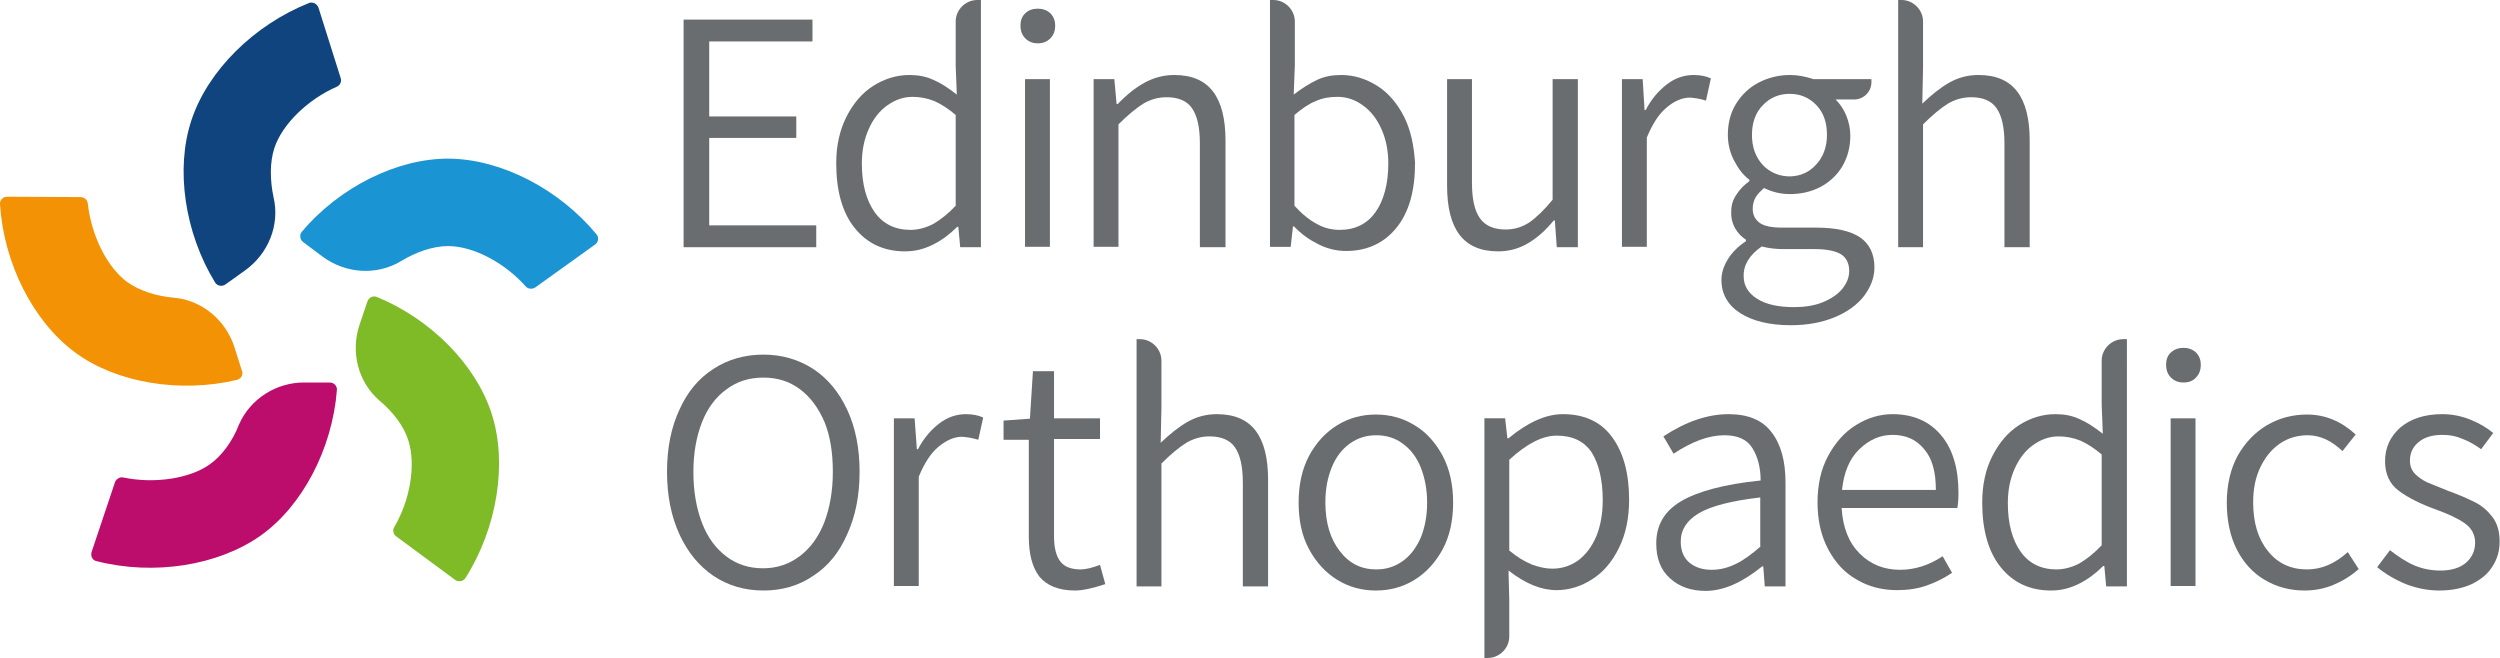
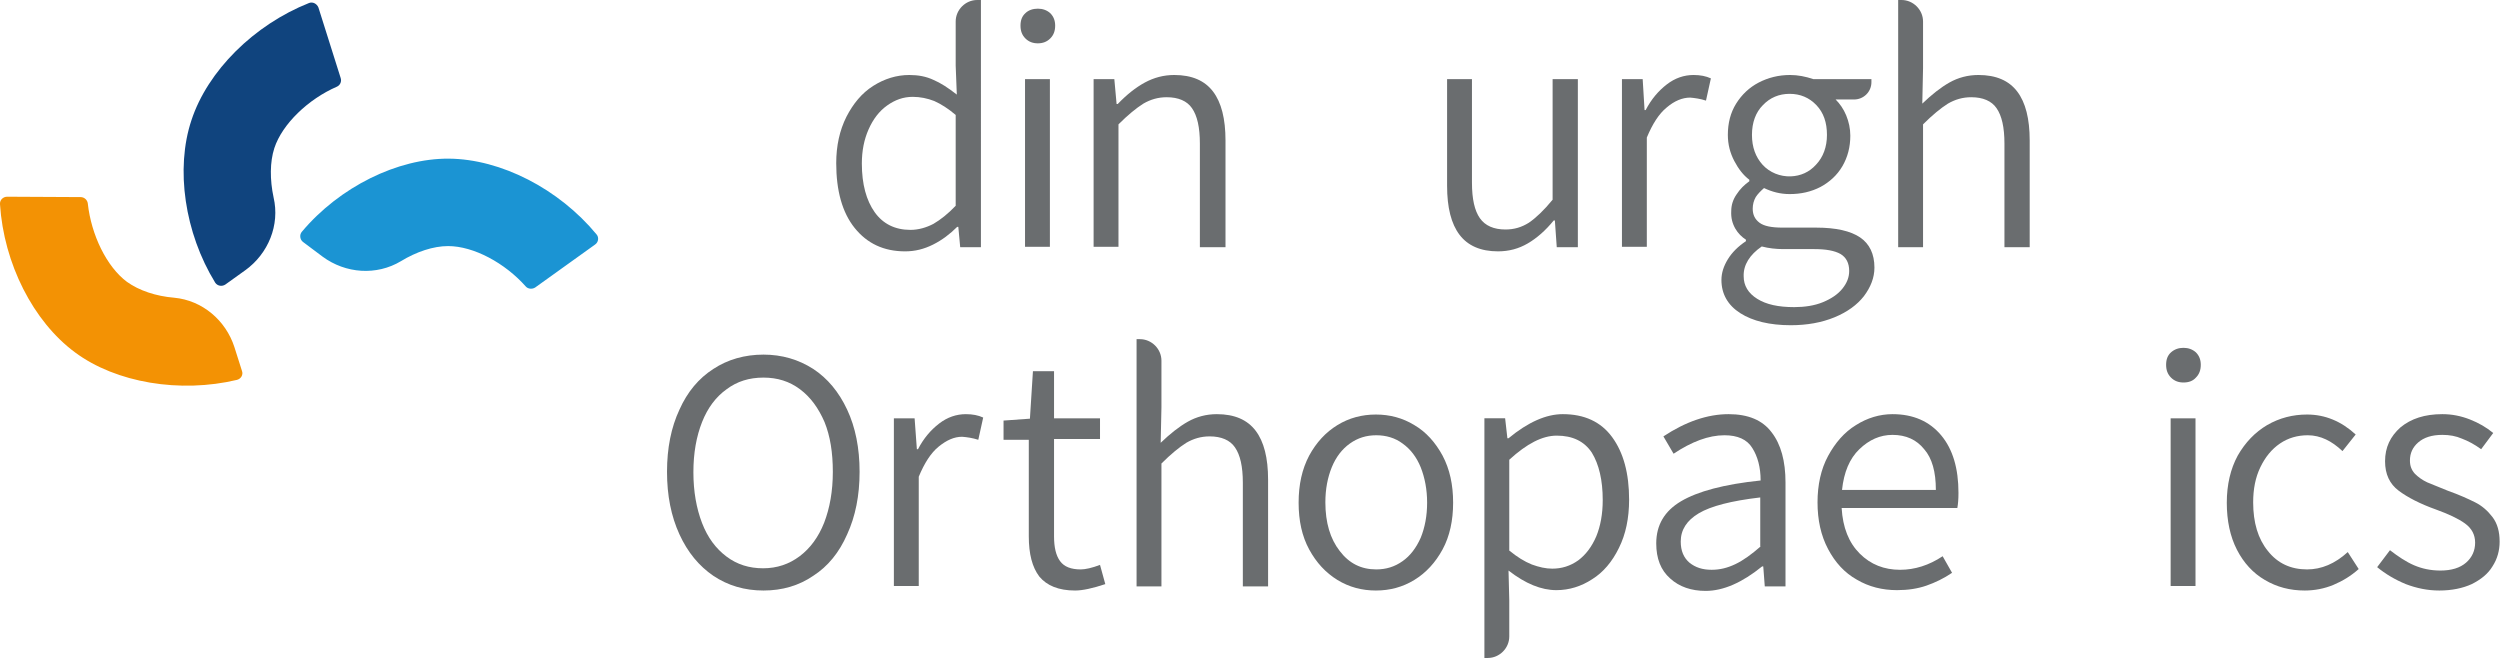
<svg xmlns="http://www.w3.org/2000/svg" version="1.1" id="Layer_1" x="0px" y="0px" viewBox="0 0 663.4 174.7" style="enable-background:new 0 0 663.4 174.7;" xml:space="preserve">
  <style type="text/css">
	.st0{fill:#6A6D6F;}
	.st1{fill:#1B94D3;}
	.st2{fill:#10447E;}
	.st3{fill:#F39204;}
	.st4{fill:#BD0D6C;}
	.st5{fill:#7FBA27;}
</style>
  <g>
    <path class="st0" d="M221,125.2c0,5.1-0.8,9.6-2.3,13.5c-1.5,3.8-3.7,6.8-6.5,8.9c-2.8,2.1-6,3.2-9.7,3.2c-3.7,0-6.9-1-9.7-3.1   c-2.8-2.1-5-5-6.5-8.9c-1.5-3.9-2.3-8.4-2.3-13.5c0-5.1,0.8-9.5,2.3-13.3c1.5-3.8,3.7-6.7,6.5-8.7c2.8-2.1,6-3.1,9.8-3.1   c3.7,0,6.9,1,9.7,3.1c2.8,2.1,4.9,5,6.5,8.7C220.3,115.7,221,120.1,221,125.2 M224.8,141.8c2.2-4.8,3.3-10.3,3.3-16.6   c0-6.3-1.1-11.8-3.3-16.5c-2.2-4.7-5.2-8.3-9-10.8c-3.9-2.5-8.3-3.8-13.2-3.8c-5,0-9.5,1.3-13.3,3.8c-3.9,2.5-6.9,6.1-9,10.8   c-2.2,4.7-3.3,10.2-3.3,16.5c0,6.3,1.1,11.8,3.3,16.6c2.2,4.8,5.2,8.4,9,11c3.9,2.6,8.3,3.9,13.3,3.9c5,0,9.4-1.3,13.2-3.9   C219.7,150.3,222.7,146.6,224.8,141.8" />
    <path class="st0" d="M259.6,116.7l1.3-5.9c-1.3-0.6-2.8-0.9-4.6-0.9c-2.5,0-4.9,0.8-7.1,2.5c-2.2,1.7-4.1,3.9-5.6,6.8h-0.3   l-0.6-8.2h-5.5v44.5h6.6v-29c1.5-3.6,3.2-6.3,5.3-8c2.1-1.7,4.1-2.6,6.2-2.6C256.6,116,258,116.2,259.6,116.7" />
    <path class="st0" d="M285.3,156.7c2,0,4.7-0.6,8-1.7l-1.4-5.1c-2.1,0.8-3.9,1.2-5.1,1.2c-2.6,0-4.4-0.7-5.5-2.2   c-1.1-1.5-1.6-3.7-1.6-6.6v-25.8h12.2V111h-12.2V98.5h-5.6l-0.8,12.6l-7,0.5v5.1h6.7v25.6c0,4.7,0.9,8.2,2.8,10.7   C277.8,155.4,280.9,156.7,285.3,156.7" />
    <path class="st0" d="M378.7,133.4c0,3.5-0.6,6.6-1.7,9.3c-1.2,2.7-2.8,4.8-4.8,6.2c-2.1,1.5-4.4,2.2-7,2.2c-4,0-7.2-1.6-9.7-4.9   c-2.5-3.2-3.8-7.5-3.8-12.9c0-3.5,0.6-6.6,1.7-9.3c1.1-2.7,2.7-4.8,4.8-6.3c2.1-1.5,4.4-2.2,7-2.2c2.6,0,5,0.7,7,2.2   c2.1,1.5,3.7,3.6,4.8,6.3C378.1,126.8,378.7,129.9,378.7,133.4 M382.8,145.8c1.9-3.5,2.8-7.7,2.8-12.4c0-4.8-0.9-8.9-2.8-12.5   c-1.9-3.5-4.4-6.3-7.5-8.1c-3.1-1.9-6.5-2.8-10.2-2.8s-7.1,0.9-10.2,2.8c-3.1,1.9-5.6,4.6-7.5,8.1c-1.9,3.6-2.8,7.7-2.8,12.5   c0,4.8,0.9,8.9,2.8,12.4c1.9,3.5,4.4,6.2,7.5,8.1c3.1,1.9,6.5,2.8,10.2,2.8s7.1-0.9,10.2-2.8C378.4,152,380.9,149.3,382.8,145.8" />
    <path class="st0" d="M425.3,132.7c0,3.7-0.6,6.9-1.7,9.6c-1.2,2.8-2.8,4.9-4.8,6.4c-2.1,1.5-4.4,2.2-6.9,2.2   c-1.7,0-3.5-0.4-5.4-1.1c-2-0.8-3.9-2-6-3.7v-24.1c4.7-4.3,8.8-6.4,12.6-6.4c4.2,0,7.3,1.5,9.3,4.5   C424.3,123.2,425.3,127.4,425.3,132.7 M429.6,145.4c1.8-3.6,2.7-7.9,2.7-12.8c0-7-1.5-12.5-4.5-16.6c-3-4.1-7.4-6.1-13.1-6.1   c-4.4,0-9.2,2.1-14.4,6.4h-0.3l-0.6-5.3h-5.5v63.6h0.9c3.1,0,5.7-2.6,5.7-5.7v-9.6l-0.2-7.9c4.5,3.5,8.7,5.2,12.7,5.2   c3.4,0,6.6-1,9.5-2.9C425.4,151.9,427.8,149.1,429.6,145.4" />
    <path class="st0" d="M467.2,145c-2.4,2.1-4.6,3.7-6.7,4.7c-2.1,1-4.1,1.5-6.3,1.5c-2.4,0-4.3-0.6-5.9-1.9c-1.5-1.3-2.3-3.1-2.3-5.6   c0-3.1,1.6-5.6,4.8-7.5c3.2-1.9,8.6-3.3,16.3-4.2V145z M468.3,155.6h5.5V128c0-5.6-1.2-10.1-3.7-13.3c-2.4-3.2-6.2-4.8-11.4-4.8   c-5.6,0-11.4,2-17.3,5.9l2.7,4.6c4.8-3.2,9.3-4.9,13.5-4.9c3.5,0,6,1.1,7.4,3.4c1.4,2.2,2.2,5.1,2.2,8.6c-9.7,1-16.7,2.9-21.1,5.5   c-4.4,2.6-6.6,6.3-6.6,11.2c0,4,1.2,7.1,3.7,9.3c2.4,2.2,5.6,3.3,9.4,3.3c4.7,0,9.7-2.2,15-6.5h0.3L468.3,155.6z" />
    <path class="st0" d="M513.7,130h-24.9c0.5-4.7,2-8.3,4.6-10.8c2.6-2.5,5.5-3.8,8.8-3.8c3.6,0,6.4,1.3,8.4,3.8   C512.7,121.6,513.7,125.2,513.7,130 M519.4,134.8c0.2-1.1,0.3-2.4,0.3-4c0-6.5-1.5-11.6-4.6-15.3c-3.1-3.7-7.4-5.6-12.9-5.6   c-3.4,0-6.7,1-9.7,2.9c-3.1,1.9-5.5,4.7-7.4,8.2c-1.9,3.5-2.8,7.7-2.8,12.3c0,4.7,0.9,8.8,2.8,12.4c1.9,3.6,4.4,6.3,7.6,8.1   c3.2,1.9,6.8,2.8,10.7,2.8c2.9,0,5.5-0.4,7.8-1.2c2.3-0.8,4.6-1.9,6.8-3.4l-2.5-4.4c-3.6,2.4-7.4,3.6-11.3,3.6   c-4.2,0-7.8-1.4-10.7-4.3c-2.9-2.9-4.5-6.9-4.8-12.1H519.4z" />
    <path class="st0" d="M582.6,111H576v44.5h6.6V111z M582.7,100.2c0.9-0.9,1.3-2,1.3-3.4c0-1.3-0.4-2.4-1.3-3.3   c-0.9-0.8-2-1.2-3.3-1.2c-1.3,0-2.4,0.4-3.3,1.2c-0.9,0.8-1.3,1.9-1.3,3.3c0,1.4,0.4,2.5,1.3,3.4c0.9,0.9,2,1.3,3.3,1.3   C580.8,101.5,581.9,101.1,582.7,100.2" />
    <path class="st0" d="M601.8,146.2c-2.6-3.2-3.9-7.5-3.9-12.9c0-3.5,0.6-6.6,1.9-9.3c1.3-2.7,3-4.8,5.2-6.3c2.2-1.5,4.7-2.2,7.4-2.2   c1.7,0,3.3,0.4,4.8,1.1c1.5,0.7,2.9,1.7,4.4,3.1l3.5-4.4c-3.8-3.5-8.1-5.3-12.9-5.3c-3.8,0-7.3,0.9-10.6,2.8   c-3.2,1.9-5.8,4.6-7.8,8.1c-1.9,3.5-2.9,7.7-2.9,12.5c0,4.8,0.9,9,2.7,12.5c1.8,3.5,4.3,6.2,7.4,8c3.2,1.9,6.7,2.8,10.6,2.8   c2.6,0,5.2-0.5,7.6-1.5c2.4-1,4.7-2.4,6.7-4.2l-2.9-4.5c-3.4,3.1-7,4.6-10.8,4.6C607.9,151.1,604.4,149.5,601.8,146.2" />
    <path class="st0" d="M658.4,119.2l3.2-4.3c-1.8-1.5-3.9-2.7-6.2-3.6c-2.3-0.9-4.7-1.4-7.3-1.4c-4.7,0-8.3,1.2-11.1,3.5   c-2.7,2.4-4.1,5.3-4.1,9c0,3.4,1.2,6,3.6,7.8c2.4,1.8,5.7,3.5,9.9,5c3.3,1.2,5.9,2.4,7.7,3.7c1.8,1.3,2.7,3,2.7,5.1   c0,2.1-0.8,3.9-2.4,5.3c-1.6,1.4-3.9,2.1-6.8,2.1c-2.6,0-4.9-0.5-7-1.4c-2.1-0.9-4.2-2.3-6.4-4l-3.4,4.5c2.2,1.8,4.7,3.3,7.6,4.5   c2.9,1.1,5.8,1.7,8.9,1.7c3.3,0,6.2-0.6,8.6-1.7c2.4-1.2,4.3-2.7,5.5-4.7c1.3-2,1.9-4.2,1.9-6.6c0-2.6-0.6-4.8-1.9-6.5   c-1.3-1.7-2.8-3-4.6-3.9c-1.8-0.9-4.2-2-7.3-3.1c-2.3-0.9-4.1-1.7-5.4-2.2c-1.3-0.6-2.4-1.4-3.3-2.3c-0.9-1-1.3-2.1-1.3-3.5   c0-1.9,0.7-3.5,2.2-4.8c1.5-1.3,3.6-2,6.4-2c1.9,0,3.6,0.3,5.2,1C654.9,117,656.6,117.9,658.4,119.2" />
-     <polygon class="st0" points="181.4,65.6 216.6,65.6 216.6,59.8 188.2,59.8 188.2,36.6 211.3,36.6 211.3,30.9 188.2,30.9 188.2,11    215.6,11 215.6,5.2 181.4,5.2  " />
    <path class="st0" d="M259.3,0c-3.1,0-5.7,2.6-5.7,5.7v6.7v5l0.3,7.7c-2.3-1.8-4.3-3.1-6.2-3.9c-1.9-0.9-4-1.3-6.4-1.3   c-3.4,0-6.6,1-9.6,2.9c-3,1.9-5.3,4.7-7.1,8.2c-1.8,3.6-2.7,7.7-2.7,12.3c0,7.3,1.6,13.1,4.9,17.2c3.3,4.1,7.7,6.2,13.4,6.2   c2.6,0,5-0.6,7.4-1.8c2.4-1.2,4.5-2.8,6.4-4.7h0.3l0.5,5.4h5.5V12.4V0H259.3z M253.6,54.6c-2,2.1-4,3.7-5.9,4.8   c-1.9,1-4,1.6-6.1,1.6c-4.1,0-7.3-1.6-9.5-4.7c-2.2-3.1-3.4-7.4-3.4-12.9c0-3.4,0.6-6.4,1.8-9.1c1.2-2.7,2.8-4.8,4.9-6.3   c2.1-1.5,4.3-2.3,6.8-2.3c2,0,3.9,0.4,5.7,1.1c1.8,0.8,3.7,2,5.7,3.7V54.6z" />
-     <path class="st0" d="M372.6,31c-1.8-3.5-4.1-6.3-7.1-8.2c-3-1.9-6.2-2.9-9.6-2.9c-2.4,0-4.5,0.4-6.4,1.3c-1.9,0.9-4,2.2-6.2,3.9   l0.3-7.7v-5V5.7c0-3.1-2.6-5.7-5.7-5.7h-0.9v12.4v53.1h5.5l0.6-5.4h0.3c1.9,2,4,3.5,6.4,4.7c2.4,1.2,4.8,1.8,7.4,1.8   c5.6,0,10.1-2.1,13.4-6.2c3.3-4.1,4.9-9.8,4.9-17.2C375.2,38.7,374.4,34.6,372.6,31 M365,56.3c-2.2,3.1-5.4,4.7-9.5,4.7   c-2.1,0-4.2-0.5-6.1-1.6c-1.9-1-3.9-2.6-5.9-4.8V30.5c2-1.7,3.9-3,5.7-3.7c1.8-0.8,3.7-1.1,5.7-1.1c2.5,0,4.8,0.8,6.8,2.3   c2.1,1.5,3.7,3.6,4.9,6.3c1.2,2.7,1.8,5.7,1.8,9.1C368.4,48.8,367.2,53.2,365,56.3" />
    <path class="st0" d="M278.6,21H272v44.5h6.6V21z M278.7,10.2c0.9-0.9,1.3-2,1.3-3.4c0-1.3-0.4-2.4-1.3-3.3c-0.9-0.8-2-1.2-3.3-1.2   c-1.3,0-2.5,0.4-3.3,1.2c-0.9,0.8-1.3,1.9-1.3,3.3c0,1.4,0.4,2.5,1.3,3.4c0.9,0.9,2,1.3,3.3,1.3C276.7,11.5,277.8,11.1,278.7,10.2" />
    <path class="st0" d="M318.5,65.6h6.7V37.3c0-5.8-1.1-10.1-3.3-13c-2.2-2.9-5.6-4.4-10.3-4.4c-2.8,0-5.4,0.7-7.8,2   c-2.4,1.3-4.8,3.2-7.2,5.7h-0.3l-0.6-6.6h-5.5v44.5h6.6V33c2.5-2.5,4.7-4.3,6.6-5.5c1.9-1.1,3.9-1.7,6.2-1.7c3.1,0,5.4,1,6.7,2.9   c1.4,2,2.1,5.1,2.1,9.4V65.6z" />
    <path class="st0" d="M413.1,65.6h5.6V21H412v32c-2.3,2.8-4.4,4.8-6.3,6.1c-1.9,1.2-3.9,1.8-6.2,1.8c-3.1,0-5.4-1-6.8-3   c-1.4-2-2.1-5.1-2.1-9.4V21H384v28.3c0,5.8,1.1,10.1,3.3,13c2.2,2.9,5.6,4.4,10.2,4.4c2.9,0,5.5-0.7,7.9-2.1   c2.4-1.4,4.7-3.4,6.9-6.1h0.3L413.1,65.6z" />
    <path class="st0" d="M452.7,26.7l1.3-5.9c-1.3-0.6-2.8-0.9-4.6-0.9c-2.5,0-4.9,0.8-7.1,2.5c-2.2,1.7-4.1,3.9-5.6,6.8h-0.3l-0.5-8.2   h-5.5v44.5h6.6v-29c1.5-3.6,3.2-6.3,5.3-8c2-1.7,4.1-2.6,6.2-2.6C449.7,26,451.2,26.2,452.7,26.7" />
    <path class="st0" d="M467.5,65.4c1.9,0.5,3.8,0.7,5.7,0.7h8.2c3.1,0,5.4,0.4,7,1.3c1.5,0.9,2.3,2.4,2.3,4.5c0,1.7-0.6,3.2-1.8,4.7   c-1.2,1.5-3,2.7-5.2,3.6c-2.2,0.9-4.8,1.3-7.6,1.3c-4.2,0-7.4-0.7-9.8-2.2c-2.4-1.5-3.6-3.5-3.6-6   C462.6,70.3,464.3,67.6,467.5,65.4 M464.9,35.8c0-3.3,1-6,2.9-7.9c1.9-2,4.3-3,7.1-3c2.8,0,5.2,1,7.1,3c1.9,2,2.8,4.6,2.8,7.9   c0,3.2-1,5.9-2.9,7.9c-1.8,2-4.1,3-6.7,3.1c-2.8,0.1-5.6-1-7.5-3.1C465.9,41.7,464.9,39.1,464.9,35.8 M465.1,55.4   c0-1.2,0.3-2.2,0.8-3.1c0.5-0.8,1.3-1.6,2.2-2.4c2.1,1,4.3,1.6,6.8,1.6c3,0,5.7-0.6,8.2-1.9c2.4-1.3,4.4-3.1,5.8-5.5   c1.4-2.4,2.1-5.1,2.1-8.1c0-1.9-0.4-3.7-1.1-5.4c-0.7-1.7-1.7-3.1-2.8-4.2h4.9c2.5,0,4.6-2,4.6-4.6V21h-15.4   c-2.1-0.7-4.1-1.1-6.2-1.1c-3,0-5.8,0.7-8.3,2c-2.5,1.3-4.5,3.2-6,5.6c-1.5,2.4-2.2,5.2-2.2,8.3c0,2.5,0.6,4.8,1.7,6.9   c1.1,2.1,2.4,3.8,4,5v0.4c-1.3,0.9-2.5,2.1-3.4,3.5c-0.9,1.3-1.4,2.8-1.4,4.4c-0.1,1.8,0.3,3.3,1.1,4.7c0.7,1.2,1.7,2.2,2.8,2.9V64   c-2.1,1.4-3.7,3-4.8,4.8c-1.1,1.8-1.7,3.6-1.7,5.5c0,3.7,1.7,6.7,5,8.8c3.3,2.1,7.8,3.2,13.4,3.2c4.3,0,8.2-0.7,11.6-2.1   c3.4-1.4,6-3.3,7.8-5.6c1.8-2.4,2.8-4.9,2.8-7.6c0-3.6-1.3-6.3-3.8-8c-2.5-1.7-6.4-2.6-11.6-2.6H473c-2.9,0-4.9-0.4-6.1-1.3   C465.7,58.2,465.1,57,465.1,55.4" />
    <path class="st0" d="M538.6,65.6V37.3c0-5.8-1.1-10.1-3.3-13c-2.2-2.9-5.6-4.4-10.3-4.4c-2.8,0-5.4,0.7-7.7,2   c-2.3,1.3-4.7,3.2-7.2,5.6l0.2-9.4V5.7c0-3.1-2.6-5.7-5.7-5.7h-0.9v65.6h6.6V33c2.5-2.5,4.7-4.3,6.6-5.5c1.9-1.1,3.9-1.7,6.2-1.7   c3.1,0,5.4,1,6.7,2.9c1.4,2,2.1,5.1,2.1,9.4v27.5H538.6z" />
    <path class="st0" d="M336.5,155.6v-28.3c0-5.8-1.1-10.1-3.3-13c-2.2-2.9-5.6-4.4-10.3-4.4c-2.8,0-5.4,0.7-7.7,2   c-2.3,1.3-4.7,3.2-7.2,5.6l0.2-9.4V95.7c0-3.1-2.6-5.7-5.7-5.7h-0.9v65.6h6.6V123c2.5-2.5,4.7-4.3,6.6-5.5c1.9-1.1,3.9-1.7,6.2-1.7   c3.1,0,5.4,1,6.7,2.9c1.4,2,2.1,5.1,2.1,9.4v27.5H336.5z" />
-     <path class="st0" d="M563.4,90c-3.1,0-5.7,2.6-5.7,5.7v6.7v5l0.3,7.7c-2.3-1.8-4.3-3.1-6.2-3.9c-1.9-0.9-4-1.3-6.4-1.3   c-3.4,0-6.6,1-9.6,2.9c-3,1.9-5.3,4.7-7.1,8.2c-1.8,3.5-2.7,7.7-2.7,12.3c0,7.3,1.6,13.1,4.9,17.2c3.3,4.1,7.7,6.2,13.4,6.2   c2.6,0,5-0.6,7.4-1.8c2.4-1.2,4.5-2.8,6.4-4.7h0.3l0.5,5.4h5.5v-53.1V90H563.4z M557.7,144.7c-2,2.1-4,3.7-5.9,4.8   c-1.9,1-4,1.6-6.1,1.6c-4.1,0-7.3-1.6-9.5-4.7c-2.2-3.1-3.4-7.4-3.4-12.9c0-3.4,0.6-6.4,1.8-9.1c1.2-2.7,2.8-4.8,4.9-6.3   c2.1-1.5,4.3-2.3,6.8-2.3c2,0,3.9,0.4,5.7,1.1c1.8,0.8,3.7,2,5.7,3.7V144.7z" />
    <path class="st1" d="M118.9,65.3c6.8,0,15.1,4.5,20.6,10.7c0.6,0.7,1.7,0.8,2.5,0.3l15.9-11.4c0.9-0.6,1.1-1.9,0.4-2.7   c-10-12.1-25.4-20-39.2-20.1c-13.6-0.1-29,7.5-39,19.4c-0.7,0.8-0.5,2.1,0.3,2.7l5.2,3.9c6.1,4.5,14.3,5.1,20.8,1.2   C110.5,66.8,115,65.3,118.9,65.3" />
    <path class="st2" d="M72.8,39.3c2.1-6.4,9-13,16.6-16.3c0.9-0.4,1.3-1.4,1-2.3L84.5,2C84.1,1,83,0.4,82,0.8   c-14.6,5.8-26.9,18-31.2,31.1C46.5,44.8,49,61.8,57.1,75c0.6,0.9,1.8,1.1,2.7,0.5l5.3-3.8c6.1-4.4,9.2-12,7.5-19.3   C71.6,47.7,71.6,43,72.8,39.3" />
    <path class="st3" d="M33.7,74.8c-5.4-4-9.5-12.5-10.4-20.8c-0.1-0.9-0.9-1.7-1.9-1.7L1.9,52.2c-1.1,0-2,0.9-1.9,2   c1,15.7,8.8,31.1,19.9,39.3c10.9,8.1,27.9,10.9,43,7.3c1.1-0.3,1.7-1.4,1.3-2.4l-2-6.3C59.9,85,53.7,79.7,46.2,79   C41.4,78.6,36.9,77.1,33.7,74.8" />
-     <path class="st4" d="M55.7,123.2c-5.5,3.9-14.9,5.2-23,3.5c-0.9-0.2-1.9,0.4-2.2,1.3l-6.2,18.5c-0.3,1,0.2,2.2,1.3,2.4   c15.2,3.9,32.3,1.2,43.6-6.8c11.1-7.9,19-23.1,20.2-38.6c0.1-1.1-0.8-2-1.9-2l-6.6,0c-7.5-0.1-14.5,4.3-17.5,11.2   C61.7,117.1,58.9,120.9,55.7,123.2" />
-     <path class="st5" d="M108.4,117c2,6.5,0.4,15.8-3.8,22.9c-0.5,0.8-0.2,1.9,0.5,2.4l15.7,11.6c0.9,0.6,2.1,0.4,2.7-0.5   c8.4-13.2,11.2-30.4,7-43.5c-4.1-13-16.1-25.2-30.5-31.1c-1-0.4-2.1,0.1-2.5,1.2l-2.1,6.2c-2.4,7.2-0.4,15.2,5.3,20.1   C104.5,109.5,107.3,113.3,108.4,117" />
  </g>
</svg>